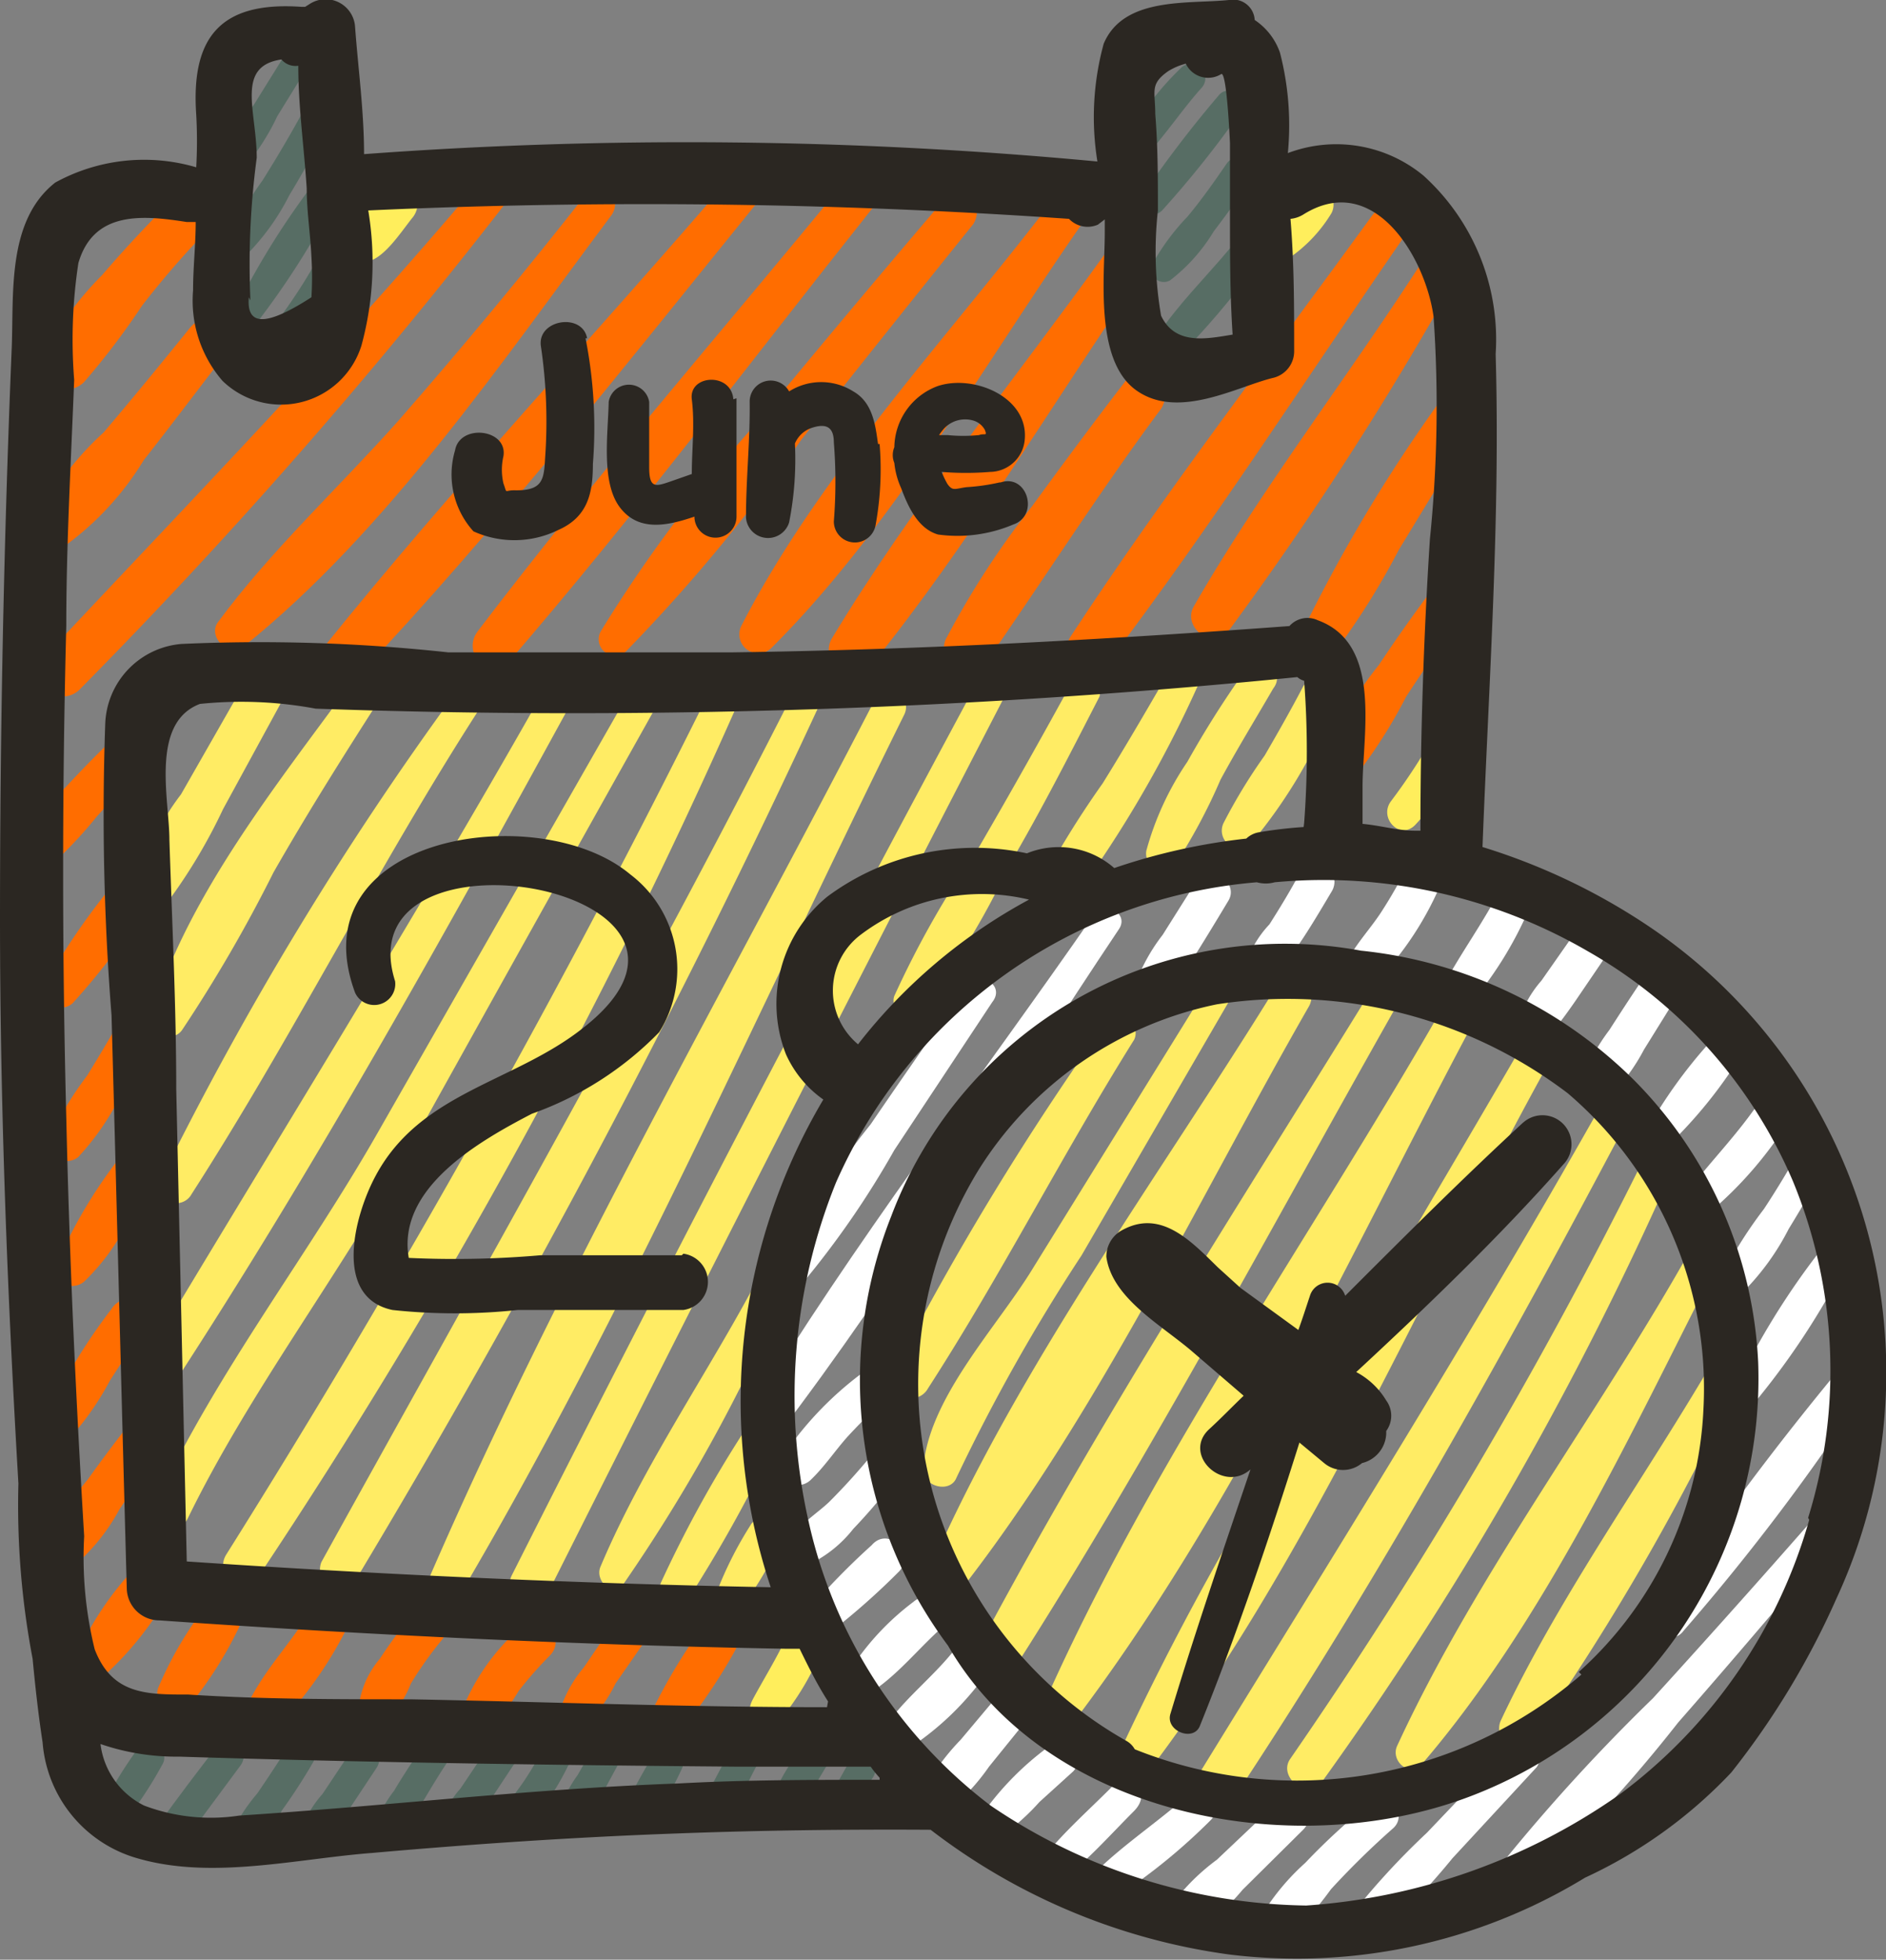
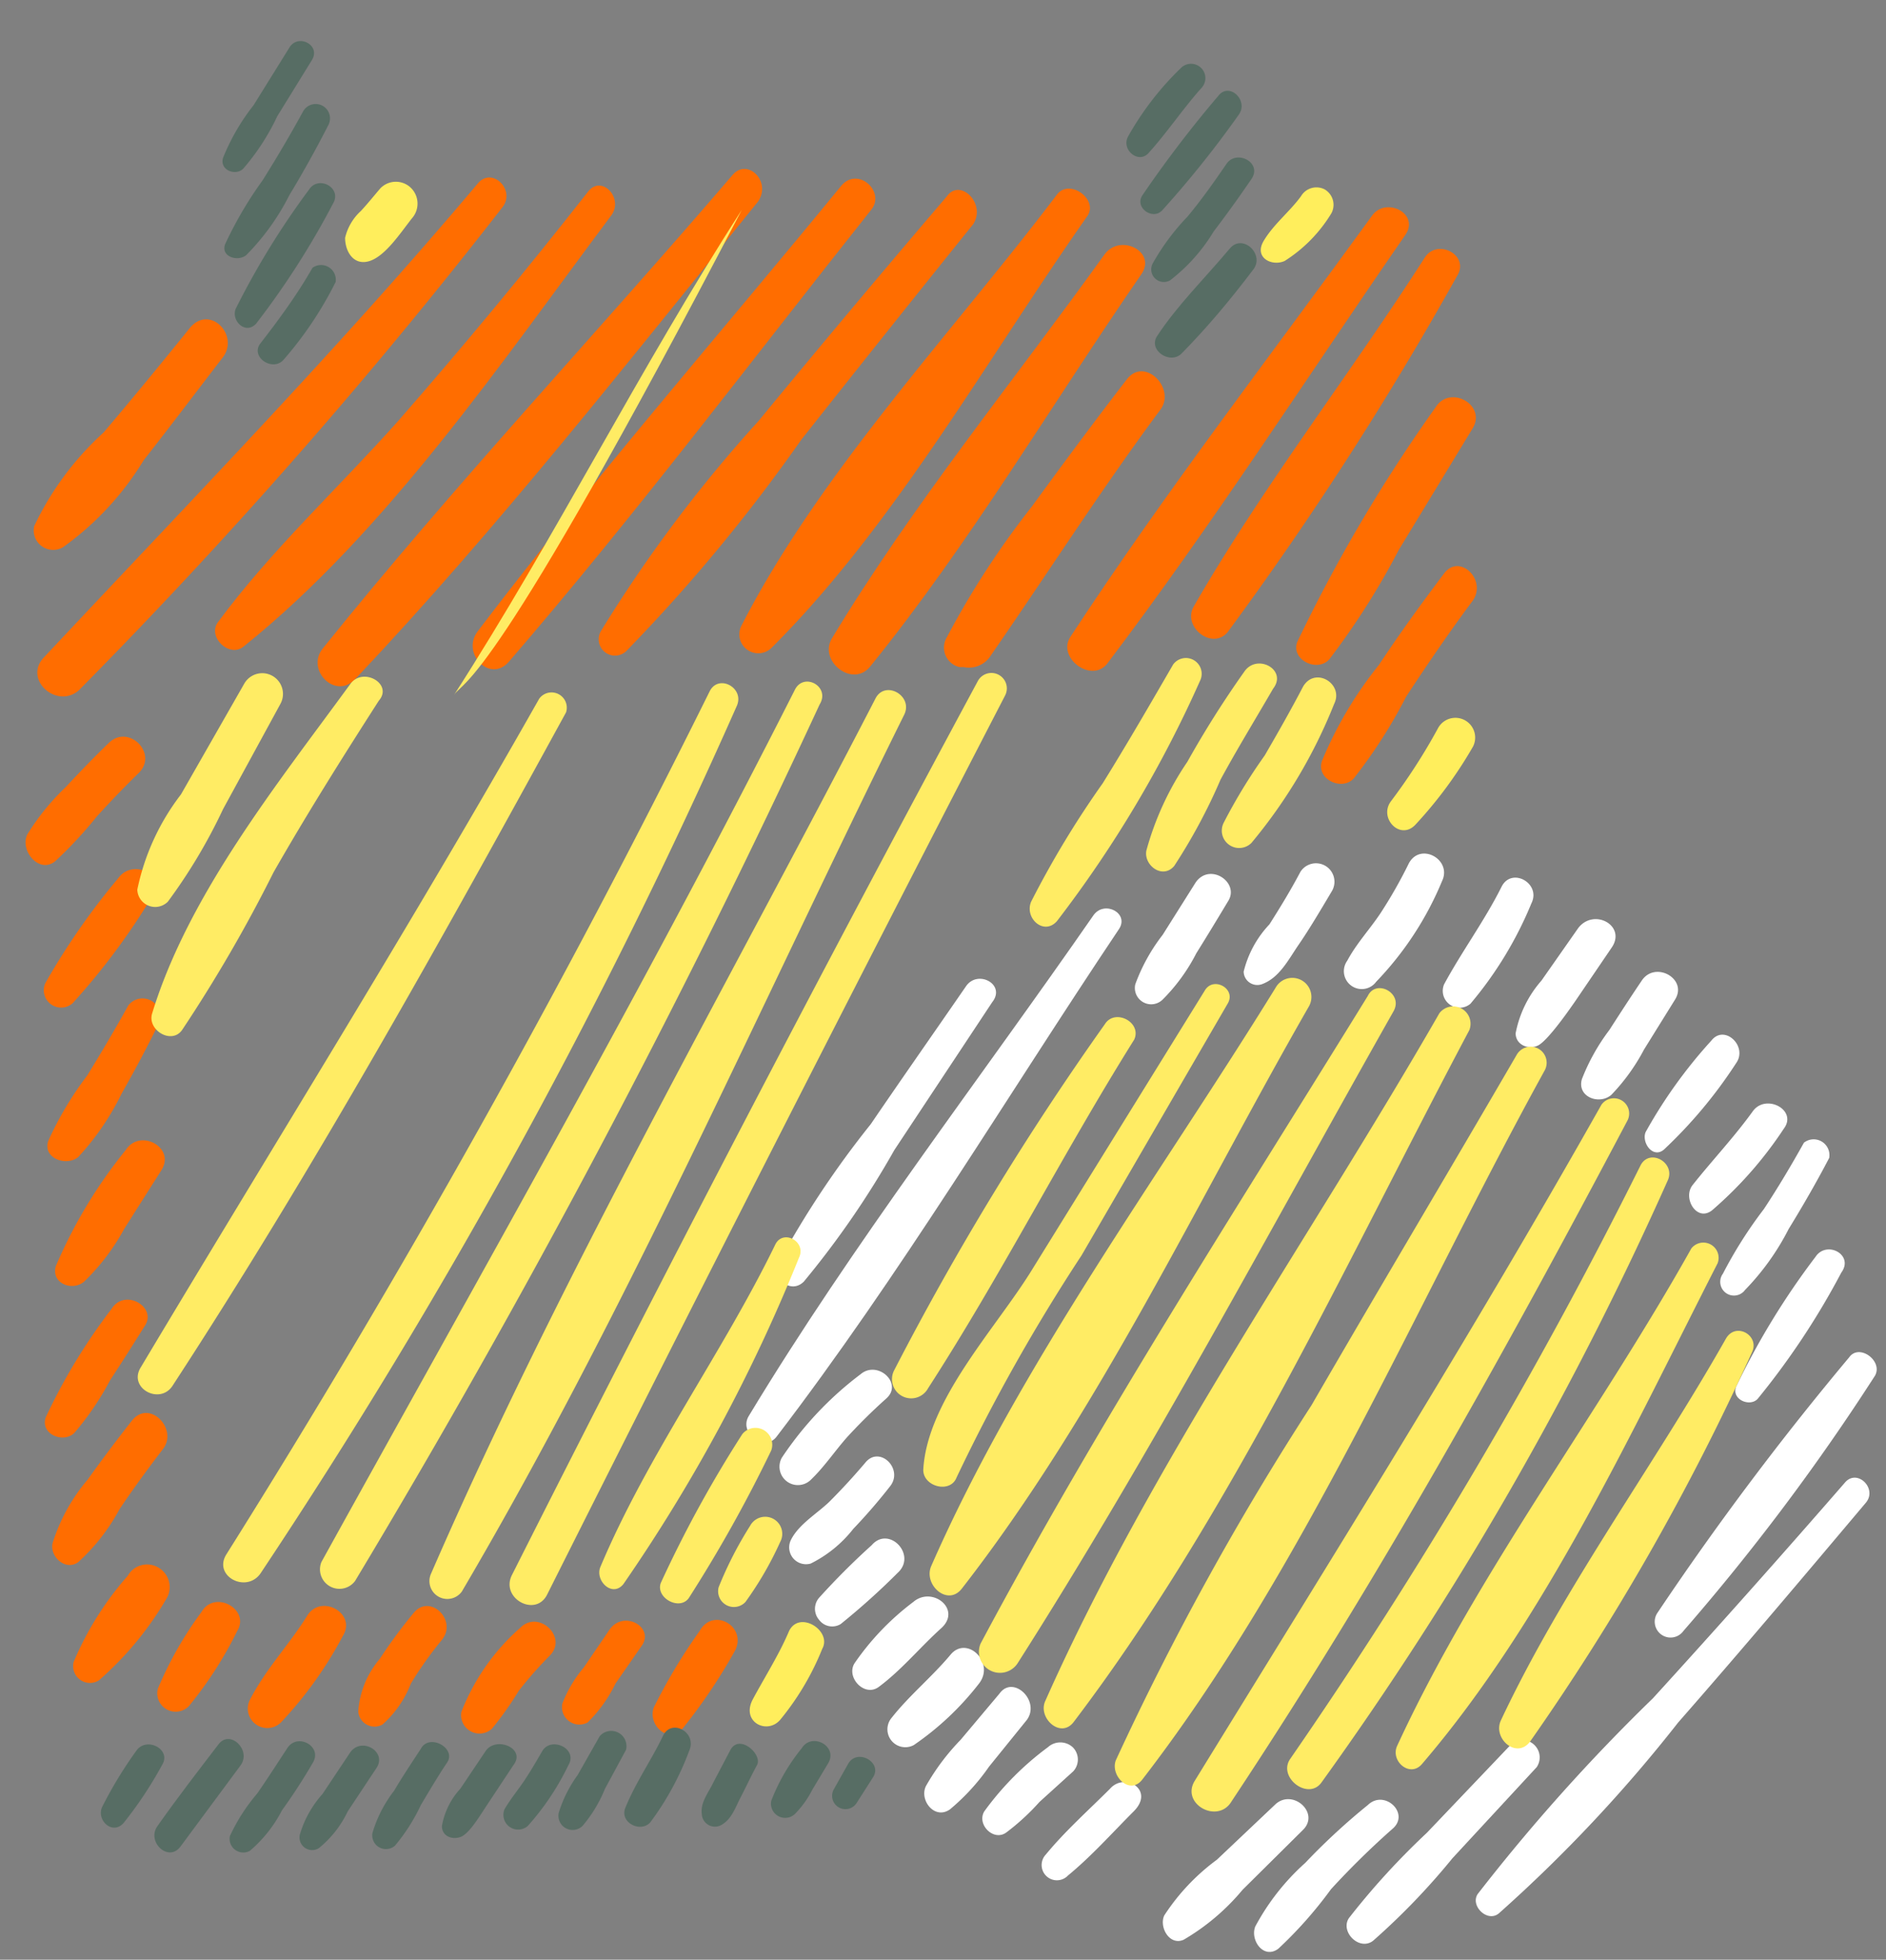
<svg xmlns="http://www.w3.org/2000/svg" viewBox="0 0 35.85 37.25">
  <rect x="0" y="0" width="35.85" height="37.25" fill="#808080" stroke="none" />
  <defs>
    <style>.cls-1{fill:#ff6d00;}.cls-1,.cls-2,.cls-3,.cls-4,.cls-5,.cls-6{fill-rule:evenodd;}.cls-2{fill:#ffee5c;}.cls-3{fill:#fff;}.cls-4{fill:#ffec64;}.cls-5{fill:#576d64;}.cls-6{fill:#2b2722;}</style>
  </defs>
  <g id="Layer_2" data-name="Layer 2">
    <g id="word">
-       <path class="cls-1" d="M3.25,3.82c-.45.45-.89.92-1.31,1.41A6.09,6.09,0,0,0,.85,6.71a.47.47,0,0,0,.75.55A14.17,14.17,0,0,0,2.7,5.81,17.31,17.31,0,0,1,3.89,4.43C4.28,4,3.66,3.43,3.25,3.82Z" />
      <path class="cls-1" d="M3.62,6.22c-.54.67-1.09,1.34-1.65,2A5.7,5.7,0,0,0,.65,10a.37.37,0,0,0,.55.4A5.62,5.62,0,0,0,2.73,8.75c.51-.65,1-1.3,1.5-1.95C4.56,6.38,4,5.79,3.62,6.22Z" />
      <path class="cls-2" d="M7.82,3.58a.41.41,0,0,0-.59,0c-.12.14-.24.29-.37.43a1,1,0,0,0-.3.51c0,.27.17.54.47.44s.58-.53.8-.81A.42.42,0,0,0,7.82,3.58Z" />
      <path class="cls-1" d="M9.08,3.49c-2.62,3.11-5.43,6-8.24,9-.41.42.24,1,.66.63A102.62,102.62,0,0,0,9.55,3.94C9.81,3.61,9.35,3.16,9.08,3.49Z" />
      <path class="cls-1" d="M11.18,3.64Q9.44,5.86,7.57,8c-1.13,1.27-2.42,2.46-3.43,3.83-.2.28.22.68.49.46,2.72-2.18,4.92-5.43,7-8.21C11.85,3.75,11.43,3.32,11.18,3.64Z" />
      <path class="cls-1" d="M2.07,14.12c-.28.27-.56.56-.82.84a4.5,4.5,0,0,0-.73.9c-.15.3.22.76.53.51a8,8,0,0,0,.79-.85q.39-.43.81-.84C3,14.31,2.44,13.76,2.07,14.12Z" />
      <path class="cls-1" d="M13.93,3.32c-2.57,3-5.29,5.89-7.79,9-.34.41.24,1,.62.58,2.71-2.87,5.16-6,7.65-9.07C14.67,3.45,14.21,3,13.93,3.32Z" />
      <path class="cls-1" d="M16,3.52C13.7,6.33,11.29,9.09,9.08,12c-.32.42.24,1,.6.57C12.07,9.8,14.27,6.87,16.55,4,16.85,3.66,16.32,3.16,16,3.52Z" />
      <path class="cls-1" d="M18,3.73Q16.18,5.86,14.42,8a26.63,26.63,0,0,0-3,4,.31.31,0,0,0,.5.36,32.46,32.46,0,0,0,3.31-4q1.62-2.05,3.27-4.1C18.75,3.87,18.25,3.38,18,3.73Z" />
      <path class="cls-1" d="M20.09,3.7c-2,2.64-4.5,5.27-6,8.2a.36.36,0,0,0,.57.42c2.34-2.33,4.11-5.51,6-8.2C20.9,3.8,20.33,3.38,20.09,3.7Z" />
      <path class="cls-1" d="M21,4.83c-1.73,2.41-3.66,4.77-5.19,7.31-.25.43.4.94.73.53,1.89-2.33,3.46-5,5.15-7.45C22,4.79,21.3,4.43,21,4.83Z" />
      <path class="cls-1" d="M21.42,7.21c-.61.79-1.21,1.6-1.8,2.41A16.41,16.41,0,0,0,18,12.11h0a.38.38,0,0,0,.24.57l.08,0a.49.49,0,0,0,.52-.23c1.08-1.56,2.1-3.16,3.23-4.68C22.34,7.36,21.75,6.78,21.42,7.21Z" />
      <path class="cls-2" d="M25.18,3.6a.34.34,0,0,0-.45.13c-.22.3-.52.53-.71.85s.16.49.4.38a2.77,2.77,0,0,0,.89-.91A.34.34,0,0,0,25.18,3.6Z" />
      <path class="cls-1" d="M26.08,4.1c-1.92,2.65-3.93,5.25-5.73,8-.27.4.4.9.7.51,2-2.64,3.78-5.42,5.66-8.14C27,4.06,26.34,3.73,26.08,4.1Z" />
      <path class="cls-1" d="M27.08,4.9C25.66,7.12,24,9.25,22.69,11.53c-.22.39.36.84.65.48A64,64,0,0,0,27.7,5.24C27.94,4.85,27.32,4.52,27.08,4.9Z" />
      <path class="cls-1" d="M27.29,7.74a30,30,0,0,0-2.63,4.46c-.13.34.38.59.61.33a14.36,14.36,0,0,0,1.32-2.08L28,8.13C28.25,7.69,27.56,7.31,27.29,7.74Z" />
      <path class="cls-1" d="M27.45,10.9c-.43.57-.85,1.15-1.24,1.74a7.48,7.48,0,0,0-1.08,1.82c-.12.35.37.58.6.34a9.62,9.62,0,0,0,1-1.56c.4-.61.81-1.21,1.24-1.79C28.3,11.05,27.75,10.5,27.45,10.9Z" />
      <path class="cls-2" d="M27.33,13.85a11.18,11.18,0,0,1-.89,1.38c-.24.32.18.76.47.44A8.1,8.1,0,0,0,28,14.19.36.36,0,0,0,27.33,13.85Z" />
      <path class="cls-1" d="M2.25,16.69a13.35,13.35,0,0,0-1.39,2,.33.33,0,0,0,.52.38,13,13,0,0,0,1.53-2.06C3.19,16.66,2.53,16.3,2.25,16.69Z" />
      <path class="cls-1" d="M2.44,19.11c-.25.45-.51.89-.78,1.33a6.45,6.45,0,0,0-.74,1.24c-.12.34.35.5.57.31a5,5,0,0,0,.82-1.2c.25-.44.49-.89.72-1.36A.34.34,0,0,0,2.44,19.11Z" />
      <path class="cls-1" d="M2.39,21.86a9.22,9.22,0,0,0-1.33,2.21c-.09.33.32.48.54.29a4.13,4.13,0,0,0,.76-1l.71-1.12C3.34,21.81,2.66,21.44,2.39,21.86Z" />
      <path class="cls-1" d="M2.12,24.88A11.1,11.1,0,0,0,.87,26.94c-.11.32.33.5.54.3a5.38,5.38,0,0,0,.68-1c.23-.35.45-.7.67-1.05S2.37,24.48,2.12,24.88Z" />
      <path class="cls-1" d="M2.51,27c-.29.37-.57.74-.84,1.12A3.46,3.46,0,0,0,1,29.33c-.06.26.25.54.49.36a3.77,3.77,0,0,0,.78-1c.26-.39.54-.77.83-1.15S2.84,26.59,2.51,27Z" />
      <path class="cls-1" d="M3,29.79a.42.42,0,0,0-.57.16A6,6,0,0,0,1.4,31.59a.32.32,0,0,0,.48.35,6.24,6.24,0,0,0,1.3-1.58A.43.43,0,0,0,3,29.79Z" />
      <path class="cls-1" d="M3.83,30.64A7,7,0,0,0,3,32.1a.35.35,0,0,0,.59.33A7.39,7.39,0,0,0,4.51,31C4.76,30.59,4.08,30.21,3.83,30.64Z" />
      <path class="cls-1" d="M5.84,30.71c-.34.55-.78,1-1.09,1.6a.37.37,0,0,0,.59.43,7.5,7.5,0,0,0,1.18-1.65C6.78,30.66,6.1,30.29,5.84,30.71Z" />
      <path class="cls-1" d="M7.87,30.65a9.52,9.52,0,0,0-.65.88,1.72,1.72,0,0,0-.41,1,.31.31,0,0,0,.46.25A2,2,0,0,0,7.81,32a7.27,7.27,0,0,1,.59-.83C8.7,30.8,8.18,30.29,7.87,30.65Z" />
      <path class="cls-1" d="M9.89,30.94a4.12,4.12,0,0,0-1.12,1.6.35.35,0,0,0,.58.32,6.21,6.21,0,0,0,.51-.72,7.44,7.44,0,0,1,.59-.67C10.8,31.12,10.24,30.59,9.89,30.94Z" />
      <path class="cls-1" d="M11.57,31l-.47.69a2.42,2.42,0,0,0-.41.69.33.33,0,0,0,.48.36A2.66,2.66,0,0,0,11.7,32l.5-.72C12.45,30.92,11.83,30.58,11.57,31Z" />
      <path class="cls-1" d="M13.3,31a10.7,10.7,0,0,0-.87,1.45c-.13.33.28.72.55.4a10.52,10.52,0,0,0,1-1.49C14.19,30.9,13.55,30.55,13.3,31Z" />
      <path class="cls-2" d="M15,31c-.19.45-.46.87-.69,1.3s.27.68.52.39a5.12,5.12,0,0,0,.8-1.35C15.82,31,15.2,30.6,15,31Z" />
      <path class="cls-3" d="M18.36,18.75c-.6.87-1.21,1.74-1.81,2.62A17.86,17.86,0,0,0,14.8,24c-.13.3.23.61.48.36A17,17,0,0,0,17,21.86l1.86-2.81C19.13,18.71,18.58,18.42,18.36,18.75Z" />
      <path class="cls-3" d="M20.79,17.39c-2.19,3.16-4.58,6.25-6.56,9.53-.19.32.3.69.53.39,2.35-3.07,4.36-6.44,6.51-9.65C21.47,17.36,21,17.11,20.79,17.39Z" />
      <path class="cls-3" d="M22.73,16.77l-.63,1a3.46,3.46,0,0,0-.52.94.31.31,0,0,0,.52.29,3.48,3.48,0,0,0,.64-.88c.2-.32.4-.65.61-1S23,16.39,22.73,16.77Z" />
      <path class="cls-3" d="M24.72,16.57c-.18.34-.38.67-.59,1a2,2,0,0,0-.49.9.26.26,0,0,0,.34.24c.34-.12.51-.47.71-.76s.43-.68.62-1A.34.34,0,0,0,24.72,16.57Z" />
      <path class="cls-3" d="M26.78,16.41a8.92,8.92,0,0,1-.54.95c-.2.3-.46.58-.63.9a.34.34,0,0,0,.55.4,6.14,6.14,0,0,0,1.25-1.91C27.61,16.34,27,16,26.78,16.41Z" />
      <path class="cls-3" d="M28.54,16.86c-.32.64-.75,1.22-1.09,1.85a.32.32,0,0,0,.5.37,7.18,7.18,0,0,0,1.16-1.91C29.3,16.79,28.73,16.47,28.54,16.86Z" />
      <path class="cls-3" d="M30,17.64l-.7,1a2.12,2.12,0,0,0-.49,1c0,.23.26.32.43.23s.51-.56.71-.85l.68-1C30.93,17.6,30.3,17.25,30,17.64Z" />
      <path class="cls-3" d="M31.2,18.65c-.21.31-.41.62-.61.93a3.88,3.88,0,0,0-.52.93c-.1.34.33.5.56.3a3.77,3.77,0,0,0,.62-.86l.59-.95C32.09,18.6,31.45,18.25,31.2,18.65Z" />
      <path class="cls-3" d="M32.53,19.78a9.24,9.24,0,0,0-1.25,1.74c-.08.2.14.51.35.33A8.86,8.86,0,0,0,33,20.21C33.23,19.89,32.78,19.46,32.53,19.78Z" />
      <path class="cls-3" d="M33.32,21.12c-.36.5-.77.93-1.15,1.41-.19.25.09.71.38.47a7.46,7.46,0,0,0,1.36-1.55C34.17,21.1,33.57,20.78,33.32,21.12Z" />
      <path class="cls-3" d="M34.29,21.72c-.24.43-.49.85-.76,1.26a8.25,8.25,0,0,0-.78,1.23.26.26,0,0,0,.42.31A4.76,4.76,0,0,0,34,23.36c.27-.44.53-.89.77-1.35A.3.3,0,0,0,34.29,21.72Z" />
      <path class="cls-3" d="M34.51,23.89A14.28,14.28,0,0,0,33,26.36c-.09.24.26.39.41.23A14.43,14.43,0,0,0,35,24.19C35.25,23.85,34.72,23.57,34.51,23.89Z" />
      <path class="cls-3" d="M35.15,25.8a56.79,56.79,0,0,0-3.64,4.85A.29.29,0,0,0,32,31a42,42,0,0,0,3.64-4.85C35.8,25.87,35.34,25.53,35.15,25.8Z" />
      <path class="cls-3" d="M35.07,28.18q-1.8,2.07-3.65,4.1A35.53,35.53,0,0,0,28.09,36c-.15.22.18.55.4.37a27.91,27.91,0,0,0,3.41-3.63c1.21-1.38,2.39-2.78,3.57-4.18C35.69,28.29,35.3,27.91,35.07,28.18Z" />
      <path class="cls-3" d="M28.74,33.14l-1.62,1.7a14.14,14.14,0,0,0-1.48,1.62c-.17.26.2.63.46.43a13.17,13.17,0,0,0,1.51-1.57l1.6-1.73A.33.33,0,0,0,28.74,33.14Z" />
      <path class="cls-3" d="M26,34.31a12.4,12.4,0,0,0-1.19,1.1,4.42,4.42,0,0,0-.95,1.21c-.1.26.16.63.44.42a7.9,7.9,0,0,0,1-1.13,15.6,15.6,0,0,1,1.16-1.14C26.82,34.48,26.32,34,26,34.31Z" />
      <path class="cls-3" d="M24.25,34.29l-1.12,1.06a4.06,4.06,0,0,0-1,1.06c-.1.22.1.58.37.46a4.23,4.23,0,0,0,1.12-.95l1.15-1.14C25.09,34.46,24.58,34,24.25,34.29Z" />
-       <path class="cls-3" d="M22.53,34.17c-.54.47-1.15.88-1.66,1.37-.27.25.09.67.39.49A11.17,11.17,0,0,0,23,34.61C23.3,34.33,22.83,33.9,22.53,34.17Z" />
      <path class="cls-3" d="M21.1,34c-.41.41-.85.8-1.22,1.25a.29.29,0,0,0,.42.4c.45-.37.84-.81,1.25-1.22S21.38,33.68,21.1,34Z" />
      <path class="cls-3" d="M20.39,33.21a.35.35,0,0,0-.47,0,5.6,5.6,0,0,0-1.21,1.22c-.15.25.18.58.42.4a4.34,4.34,0,0,0,.63-.58l.64-.58A.33.33,0,0,0,20.39,33.21Z" />
      <path class="cls-3" d="M19,32.19l-.74.88a4.31,4.31,0,0,0-.66.88c-.13.27.17.65.46.44a4.08,4.08,0,0,0,.74-.81l.72-.89C19.78,32.33,19.26,31.83,19,32.19Z" />
      <path class="cls-3" d="M18.07,31.45c-.35.42-.78.77-1.12,1.2a.34.34,0,0,0,.42.52A5.48,5.48,0,0,0,18.61,32C18.92,31.6,18.38,31.08,18.07,31.45Z" />
      <path class="cls-3" d="M17.36,30.45a5,5,0,0,0-1.12,1.17c-.16.27.2.65.47.44.43-.32.78-.75,1.18-1.11S17.72,30.14,17.36,30.45Z" />
      <path class="cls-3" d="M16.57,29.37a13.8,13.8,0,0,0-1,1,.32.32,0,0,0,0,.42.31.31,0,0,0,.41.08,13.65,13.65,0,0,0,1.11-1C17.41,29.53,16.89,29,16.57,29.37Z" />
      <path class="cls-3" d="M16.36,26.12a6.48,6.48,0,0,0-1.5,1.59.35.35,0,0,0,.56.41c.25-.24.45-.54.68-.8a10.46,10.46,0,0,1,.75-.74C17.17,26.29,16.68,25.85,16.36,26.12Z" />
      <path class="cls-3" d="M16.45,27.8q-.33.39-.69.75c-.23.22-.57.42-.72.71a.32.32,0,0,0,.37.46,2.36,2.36,0,0,0,.81-.66,10.69,10.69,0,0,0,.7-.81C17.18,27.92,16.72,27.47,16.45,27.8Z" />
      <path class="cls-4" d="M21,19.47a54.68,54.68,0,0,0-4,6.57.36.36,0,0,0,.64.35c1.39-2.15,2.56-4.46,3.92-6.63C21.71,19.43,21.19,19.16,21,19.47Z" />
      <path class="cls-4" d="M22.9,18.83l-3.28,5.3c-.68,1.11-2,2.48-2.07,3.81,0,.32.51.45.63.15a35.2,35.2,0,0,1,2.38-4.23l2.78-4.79C23.5,18.79,23.06,18.55,22.9,18.83Z" />
      <path class="cls-4" d="M24.25,18.77c-2.19,3.55-4.87,7.17-6.55,11-.15.35.31.77.58.43,2.6-3.34,4.5-7.41,6.6-11.07A.36.36,0,0,0,24.25,18.77Z" />
      <path class="cls-4" d="M26,18.93C23.49,23,20.9,27,18.64,31.24a.4.4,0,0,0,.7.38c2.55-4,4.81-8.26,7.15-12.4C26.68,18.88,26.16,18.6,26,18.93Z" />
      <path class="cls-4" d="M27.36,19.26c-2.47,4.3-5.48,8.55-7.49,13.07-.15.32.29.73.54.4,3-3.95,5.2-8.78,7.52-13.15A.33.33,0,0,0,27.36,19.26Z" />
      <path class="cls-4" d="M28.83,20.05c-1.29,2.22-2.61,4.43-3.9,6.66a54.13,54.13,0,0,0-3.72,6.75c-.11.29.26.67.5.37,3.09-4,5.22-9.07,7.65-13.48A.3.3,0,0,0,28.83,20.05Z" />
      <path class="cls-4" d="M30.44,21c-2.46,4.36-5.11,8.59-7.73,12.85-.27.44.44.83.7.39,2.76-4.16,5.2-8.54,7.53-12.95A.29.29,0,0,0,30.44,21Z" />
      <path class="cls-4" d="M31.18,22.16a92,92,0,0,1-6.66,11.28c-.23.35.35.79.6.44A64.64,64.64,0,0,0,31.7,22.44C31.86,22.1,31.35,21.81,31.18,22.16Z" />
      <path class="cls-4" d="M32.15,23.73c-1.77,3.16-4.08,6.18-5.59,9.45-.14.29.24.62.47.35,2.34-2.73,4-6.35,5.62-9.52A.29.29,0,0,0,32.15,23.73Z" />
      <path class="cls-4" d="M32.81,25.44c-1.37,2.42-3.1,4.75-4.28,7.26-.16.34.29.74.55.41a45.77,45.77,0,0,0,4.22-7.4C33.46,25.39,33,25.12,32.81,25.44Z" />
      <path class="cls-4" d="M4.64,13l-1.2,2.1a4.44,4.44,0,0,0-.83,1.81.34.34,0,0,0,.58.23,10.36,10.36,0,0,0,1.05-1.76l1.09-2A.39.39,0,0,0,4.64,13Z" />
      <path class="cls-4" d="M6.66,13c-1.37,1.88-3.08,4-3.77,6.27-.09.31.37.59.57.31a27.88,27.88,0,0,0,1.74-3c.64-1.12,1.32-2.2,2-3.26C7.48,13,6.9,12.67,6.66,13Z" />
-       <path class="cls-4" d="M8.63,13.21a62.66,62.66,0,0,0-5.56,9.18.32.32,0,0,0,.57.31c1.93-3,3.53-6.21,5.47-9.22C9.31,13.18,8.82,12.92,8.63,13.21Z" />
+       <path class="cls-4" d="M8.63,13.21c1.93-3,3.53-6.21,5.47-9.22C9.31,13.18,8.82,12.92,8.63,13.21Z" />
      <path class="cls-4" d="M10.25,13.28C7.81,17.59,5.19,21.78,2.67,26c-.23.39.37.71.61.34,2.7-4.14,5.11-8.47,7.48-12.8A.29.29,0,0,0,10.25,13.28Z" />
-       <path class="cls-4" d="M12,13.09,7.18,21.53c-1.32,2.32-3.06,4.55-4.2,7-.19.39.4.72.59.33,1.17-2.4,2.88-4.62,4.2-7q2.36-4.25,4.73-8.48A.29.29,0,0,0,12,13.09Z" />
      <path class="cls-4" d="M13.49,13.14A186.89,186.89,0,0,1,4.3,29.55c-.25.41.38.74.65.36A110.44,110.44,0,0,0,14,13.43C14.17,13.08,13.66,12.8,13.49,13.14Z" />
      <path class="cls-4" d="M15.11,13.11c-2.84,5.61-5.95,11.06-9,16.58a.37.37,0,0,0,.64.36,175.61,175.61,0,0,0,8.83-16.66C15.79,13.05,15.28,12.77,15.11,13.11Z" />
      <path class="cls-4" d="M16.64,13.28c-2.84,5.5-6,11-8.45,16.64a.34.34,0,0,0,.59.33c3.14-5.34,5.66-11.12,8.41-16.67C17.36,13.22,16.82,12.92,16.64,13.28Z" />
      <path class="cls-4" d="M18.59,12.94q-4.54,8.43-8.86,17c-.22.44.45.81.67.37q4.3-8.57,8.7-17.08A.29.29,0,0,0,18.59,12.94Z" />
-       <path class="cls-4" d="M20.39,12.94c-.58,1.06-1.17,2.11-1.78,3.16A18.25,18.25,0,0,0,17,18.93c-.1.28.31.48.5.27a14,14,0,0,0,1.69-2.77c.59-1,1.16-2.12,1.71-3.19A.31.31,0,0,0,20.39,12.94Z" />
      <path class="cls-4" d="M22.3,12.63c-.44.76-.88,1.52-1.34,2.26a18,18,0,0,0-1.36,2.25c-.13.31.24.65.49.37a22.53,22.53,0,0,0,2.73-4.59A.3.3,0,0,0,22.3,12.63Z" />
      <path class="cls-4" d="M23.65,12.77a18.93,18.93,0,0,0-1.08,1.71,5.64,5.64,0,0,0-.78,1.69c-.05.28.31.55.53.29a10.74,10.74,0,0,0,.88-1.64c.32-.59.67-1.16,1-1.73C24.48,12.73,23.89,12.41,23.65,12.77Z" />
      <path class="cls-4" d="M24.77,13.05c-.23.44-.48.88-.73,1.31a10.41,10.41,0,0,0-.78,1.28.33.33,0,0,0,.53.38,9.76,9.76,0,0,0,1.57-2.64C25.55,13,25,12.66,24.77,13.05Z" />
      <path class="cls-4" d="M14.74,23.65c-1,2.06-2.43,4-3.33,6.14-.1.26.23.58.44.32a31.71,31.71,0,0,0,3.34-6.21C15.33,23.6,14.89,23.36,14.74,23.65Z" />
      <path class="cls-4" d="M14.11,27.26a22.92,22.92,0,0,0-1.55,2.83c-.1.28.35.53.53.29a26.56,26.56,0,0,0,1.57-2.81A.32.32,0,0,0,14.11,27.26Z" />
      <path class="cls-4" d="M14.26,29a7.17,7.17,0,0,0-.6,1.17.3.3,0,0,0,.51.28,6.5,6.5,0,0,0,.66-1.14A.32.32,0,0,0,14.26,29Z" />
      <path class="cls-5" d="M5.51.89,4.82,2a4.07,4.07,0,0,0-.58,1c-.07.23.23.35.38.21a4.33,4.33,0,0,0,.65-1l.66-1.07C6.1.86,5.68.64,5.51.89Z" />
      <path class="cls-5" d="M5.76,2.12c-.24.44-.5.88-.77,1.31a7.37,7.37,0,0,0-.71,1.21c-.09.24.24.34.4.21A4.48,4.48,0,0,0,5.5,3.71c.26-.43.51-.88.74-1.33A.27.27,0,0,0,5.76,2.12Z" />
      <path class="cls-5" d="M5.87,3.61A15.08,15.08,0,0,0,4.48,5.87c-.09.23.19.5.39.28A15.49,15.49,0,0,0,6.33,3.87C6.51,3.57,6.05,3.32,5.87,3.61Z" />
      <path class="cls-5" d="M5.94,5.09c-.29.51-.65,1-1,1.45-.17.25.23.52.44.31a7,7,0,0,0,1-1.49A.28.28,0,0,0,5.94,5.09Z" />
      <path class="cls-5" d="M22.44,1.3a5.62,5.62,0,0,0-1,1.3c-.13.25.21.53.4.3.36-.4.65-.84,1-1.23A.27.27,0,0,0,22.44,1.3Z" />
      <path class="cls-5" d="M23.16,1.82a22.16,22.16,0,0,0-1.45,1.9c-.14.23.2.47.38.28a19.47,19.47,0,0,0,1.45-1.81C23.75,1.92,23.37,1.55,23.16,1.82Z" />
      <path class="cls-5" d="M23.31,3.12c-.24.35-.48.69-.74,1a4.37,4.37,0,0,0-.66.89.24.24,0,0,0,.33.32,3.36,3.36,0,0,0,.83-.93q.38-.5.72-1C24,3.09,23.5,2.83,23.31,3.12Z" />
      <path class="cls-5" d="M23.38,4.72c-.46.55-1,1.08-1.38,1.66-.19.27.24.56.46.34.49-.5.91-1,1.35-1.58C24.06,4.85,23.63,4.43,23.38,4.72Z" />
      <path class="cls-5" d="M2.59,33.28a7.83,7.83,0,0,0-.65,1.07c-.11.25.2.54.41.3a7.5,7.5,0,0,0,.73-1.1C3.27,33.25,2.78,33,2.59,33.28Z" />
      <path class="cls-5" d="M4.15,33.16c-.39.51-.77,1-1.15,1.54-.23.3.2.71.43.4l1.14-1.54C4.79,33.27,4.37,32.86,4.15,33.16Z" />
      <path class="cls-5" d="M5.46,33.23c-.19.29-.37.57-.57.86a3.49,3.49,0,0,0-.52.81.26.26,0,0,0,.38.28,2.54,2.54,0,0,0,.61-.77c.21-.29.41-.6.59-.91S5.65,32.93,5.46,33.23Z" />
      <path class="cls-5" d="M6.65,33.32l-.52.78a2,2,0,0,0-.43.77.24.24,0,0,0,.36.26,2,2,0,0,0,.55-.7l.55-.83C7.36,33.29,6.86,33,6.65,33.32Z" />
      <path class="cls-5" d="M8,33.24c-.17.26-.35.53-.51.8a2.43,2.43,0,0,0-.41.8.26.26,0,0,0,.43.24A3.56,3.56,0,0,0,8,34.31c.16-.27.32-.54.5-.81S8.16,32.94,8,33.24Z" />
      <path class="cls-5" d="M9.24,33.27,8.75,34a1.4,1.4,0,0,0-.35.71c0,.2.21.27.37.2s.36-.41.5-.62l.49-.74C10,33.24,9.45,33,9.24,33.27Z" />
      <path class="cls-5" d="M10.31,33.28c-.11.19-.22.38-.34.56s-.27.36-.38.55a.28.28,0,0,0,.44.32,4.92,4.92,0,0,0,.77-1.15C11,33.24,10.48,33,10.31,33.28Z" />
      <path class="cls-5" d="M11.4,33l-.42.74a2.43,2.43,0,0,0-.36.72.27.27,0,0,0,.45.25A2.58,2.58,0,0,0,11.5,34l.4-.74A.29.29,0,0,0,11.4,33Z" />
      <path class="cls-5" d="M12.6,33c-.22.46-.53.9-.72,1.38-.09.27.3.46.48.26a5.44,5.44,0,0,0,.74-1.36C13.26,32.93,12.76,32.65,12.6,33Z" />
      <path class="cls-5" d="M13.88,33.27l-.32.61c-.09.19-.25.38-.22.6a.25.25,0,0,0,.37.21c.2-.11.27-.34.37-.53s.2-.41.31-.61S14.05,32.94,13.88,33.27Z" />
      <path class="cls-5" d="M15.24,33.23a3.67,3.67,0,0,0-.58,1,.27.27,0,0,0,.45.25,1.85,1.85,0,0,0,.33-.46l.3-.5C15.94,33.19,15.43,32.92,15.24,33.23Z" />
      <path class="cls-5" d="M16.12,33.53l-.27.48a.25.25,0,0,0,.44.25l.3-.47C16.79,33.5,16.29,33.22,16.12,33.53Z" />
-       <path class="cls-6" d="M28.43,6.73a4.2,4.2,0,0,0-1.37-3.39,2.6,2.6,0,0,0-2.58-.43A5.51,5.51,0,0,0,24.33,1a1.23,1.23,0,0,0-.48-.62A.41.41,0,0,0,23.36,0c-.77.08-2-.07-2.38.83a5.28,5.28,0,0,0-.12,2.24A83.2,83.2,0,0,0,6.92,2.93h0c0-.81-.11-1.61-.17-2.41A.56.56,0,0,0,5.88.08L5.8.13H5.73c-1.56-.11-2.1.6-2,2.05a9,9,0,0,1,0,1,3.51,3.51,0,0,0-2.68.29C.11,4.21.27,5.63.22,6.68Q0,12.07,0,17.45C0,21,.14,24.62.35,28.2a15.55,15.55,0,0,0,.27,3.33c.05.53.11,1.07.19,1.59a2.49,2.49,0,0,0,1.83,2.21c1.41.4,3,0,4.44-.11,1.92-.17,3.85-.3,5.79-.37,1.61-.06,3.21-.08,4.82-.07a11.94,11.94,0,0,0,5.67,2.37,10.52,10.52,0,0,0,6.77-1.46,9,9,0,0,0,2.78-2,15.28,15.28,0,0,0,2-3.31A10.22,10.22,0,0,0,31.3,17.58a12,12,0,0,0-3.12-1.48c.12-3.12.34-6.26.25-9.37Zm.49,14.64a.55.55,0,0,1,.8.76c-1.23,1.39-2.58,2.69-3.94,3.95a1.46,1.46,0,0,1,.57.54.49.49,0,0,1,0,.58v.05a.6.6,0,0,1-.46.56.56.56,0,0,1-.72,0l-.47-.39c-.57,1.81-1.18,3.62-1.89,5.38-.12.32-.67.1-.56-.23.47-1.56,1-3.1,1.52-4.64h0c-.52.46-1.3-.28-.79-.76.23-.21.44-.43.66-.64l-1-.86c-.59-.5-1.5-1-1.61-1.78a.57.57,0,0,1,.27-.49c.75-.44,1.33.18,1.85.69l.43.39,1.1.8c.08-.22.15-.44.22-.65a.35.35,0,0,1,.67,0c1.12-1.12,2.23-2.23,3.39-3.3Zm2.14-.84a8.15,8.15,0,0,1,2.36,5.36,8.5,8.5,0,0,1-5.54,8.28c-3.35,1.24-8,.33-9.86-2.89h0a8.45,8.45,0,0,1-1.08-8.16,8,8,0,0,1,8.93-5.05,8.62,8.62,0,0,1,5.2,2.47Zm-1,11.3a8.27,8.27,0,0,1-8.49,1.42.41.41,0,0,0-.16-.16A7.79,7.79,0,0,1,18.6,22.24a7,7,0,0,1,4.53-3.15,8.8,8.8,0,0,1,6.67,1.69,7.37,7.37,0,0,1,2.58,6,7.14,7.14,0,0,1-2.37,5Zm-17.07-8a.54.54,0,0,1,0,1.07l-3.15,0a11.14,11.14,0,0,1-2.38,0c-1.14-.24-.72-1.81-.32-2.55.85-1.59,2.62-1.77,3.93-2.8,3.45-2.68-4.56-4.07-3.56-.9a.4.4,0,0,1-.76.22c-1.11-3,3.5-3.7,5.23-2.25a2.26,2.26,0,0,1,.55,3,6.33,6.33,0,0,1-2.42,1.55c-1,.52-2.57,1.41-2.34,2.74a18.9,18.9,0,0,0,2.5-.05l2.69,0Zm3.73,10c-1.28,0-2.55,0-3.83.07-2.79.1-5.55.43-8.34.61a3.59,3.59,0,0,1-1.81-.19,1.51,1.51,0,0,1-.83-1.17,4.45,4.45,0,0,0,1.5.24c3.52.11,7,.16,10.55.19l2.59,0a1.93,1.93,0,0,0,.17.21Zm-1-1.38c-2.65,0-5.29-.1-7.92-.15-1.41,0-2.82,0-4.22-.09-.8,0-1.45,0-1.78-.86a7.31,7.31,0,0,1-.2-2.15c-.16-2.65-.28-5.3-.34-7.95-.08-3.12-.08-6.24,0-9.36,0-1.56.09-3.12.15-4.67A9.67,9.67,0,0,1,1.49,5c.29-1,1.23-.91,2.06-.78h.17c0,.43-.05.86-.05,1.3a2.33,2.33,0,0,0,.56,1.72,1.6,1.6,0,0,0,2.64-.67A6,6,0,0,0,7,4V4a116,116,0,0,1,13.32.16.49.49,0,0,0,.55.11L21,4.17v.25c0,.83-.2,2.43.6,3s1.93-.08,2.61-.24a.52.52,0,0,0,.39-.52c0-.84,0-1.66-.07-2.5a.57.57,0,0,0,.24-.08c1.35-.85,2.33.83,2.48,1.94a24.91,24.91,0,0,1-.07,4.23C27.06,12.12,27,14,27,15.79H26.9c-.33,0-.66-.1-1-.13v-.71c0-1,.38-2.71-.85-3.16a.46.46,0,0,0-.54.11c-3.52.26-7,.45-10.58.5-1.81,0-3.61,0-5.41,0a33.13,33.13,0,0,0-5.07-.16A1.58,1.58,0,0,0,2,13.77a48.61,48.61,0,0,0,.12,5.53c.1,3.64.19,7.27.29,10.9a.62.62,0,0,0,.62.6c4,.28,8,.47,11.93.54h.24c.17.35.34.69.54,1Zm9.06-16.73a8.2,8.2,0,0,0-.85.1.46.46,0,0,0-.24.12,11.72,11.72,0,0,0-2.51.56,1.6,1.6,0,0,0-1.66-.28,4.71,4.71,0,0,0-3.79.82,2.63,2.63,0,0,0-.79,3,2.11,2.11,0,0,0,.71.86,11.24,11.24,0,0,0-1,9.27c-3.7-.07-7.41-.24-11.1-.49L3.35,20.7c0-1.58-.08-3.17-.13-4.74,0-.75-.37-2.22.58-2.58A7.69,7.69,0,0,1,6,13.47a138.44,138.44,0,0,0,18.66-.6.33.33,0,0,0,.13.07,18,18,0,0,1,0,2.7ZM19.56,17.1a10.31,10.31,0,0,0-3.25,2.75,1.33,1.33,0,0,1,.06-2.09,3.82,3.82,0,0,1,3.19-.66ZM34.39,28.89a9.83,9.83,0,0,1-3.62,5.23,11.74,11.74,0,0,1-5.94,2.1,10.92,10.92,0,0,1-6-1.9,9.31,9.31,0,0,1-3.46-5.4,10.83,10.83,0,0,1,.52-6.44,9.61,9.61,0,0,1,8-5.71.63.63,0,0,0,.34,0,10,10,0,0,1,5.95,1.31,9.16,9.16,0,0,1,3.9,4.37,9.45,9.45,0,0,1,.29,6.4ZM11.13,6.43a8.74,8.74,0,0,1,.14,2.39c0,.54-.09,1-.65,1.25A1.89,1.89,0,0,1,9,10.1a1.61,1.61,0,0,1-.35-1.54c.09-.51,1-.41.92.11a1.14,1.14,0,0,0,0,.52c.08.22,0,.12.24.13.49,0,.53-.19.55-.59a9.77,9.77,0,0,0-.08-2.16c-.06-.5.79-.63.88-.14ZM14,7.57c0,.74,0,1.5,0,2.25a.4.4,0,0,1-.8,0c-.5.17-1.06.3-1.42-.18s-.22-1.41-.21-2a.39.39,0,0,1,.77,0c0,.41,0,.83,0,1.24s.12.37.41.27l.4-.14c0-.47.06-.95,0-1.42s.75-.52.79,0Zm2.72.87A5.87,5.87,0,0,1,16.64,10a.4.4,0,0,1-.79-.09,9.39,9.39,0,0,0,0-1.5c0-.28-.13-.38-.44-.27a.53.53,0,0,0-.3.29A6.16,6.16,0,0,1,15,9.93a.42.42,0,0,1-.82-.09c0-.74.08-1.47.07-2.21A.4.4,0,0,1,15,7.44a1.14,1.14,0,0,1,1.22,0c.37.21.42.64.47,1Zm2.3.73c.51-.17.74.63.24.8a2.71,2.71,0,0,1-1.43.19c-.38-.11-.57-.53-.7-.88A1.52,1.52,0,0,1,17,8.8a.39.39,0,0,1,0-.3,1.26,1.26,0,0,1,.82-1.16c.68-.23,1.72.2,1.66,1a.67.67,0,0,1-.66.63,5.66,5.66,0,0,1-.92,0,1.63,1.63,0,0,0,.11.23c.1.14.14.09.36.06A3.88,3.88,0,0,0,19,9.17ZM18.52,8a.37.37,0,0,1,.2.17c.05.13,0,.06-.11.1a3,3,0,0,1-.6,0h-.16a1.13,1.13,0,0,1,.1-.13A.55.55,0,0,1,18.52,8ZM4.76,5.71A15.25,15.25,0,0,1,4.88,3c0-.89-.41-1.74.47-1.87a.35.35,0,0,0,.32.12c0,.78.11,1.55.16,2.33,0,.43.07.87.09,1.31a6.35,6.35,0,0,1,0,.76c-.85.55-1.24.56-1.19,0ZM22.07,6a7.17,7.17,0,0,1-.06-2c0-.61,0-1.22-.05-1.83,0-.44-.11-.57.25-.82a1.22,1.22,0,0,1,.33-.14.47.47,0,0,0,.67.2c.11-.09.17,1.31.17,1.31l0,1.36c0,.76,0,1.52.05,2.28C22.94,6.44,22.34,6.57,22.07,6Z" />
    </g>
  </g>
</svg>